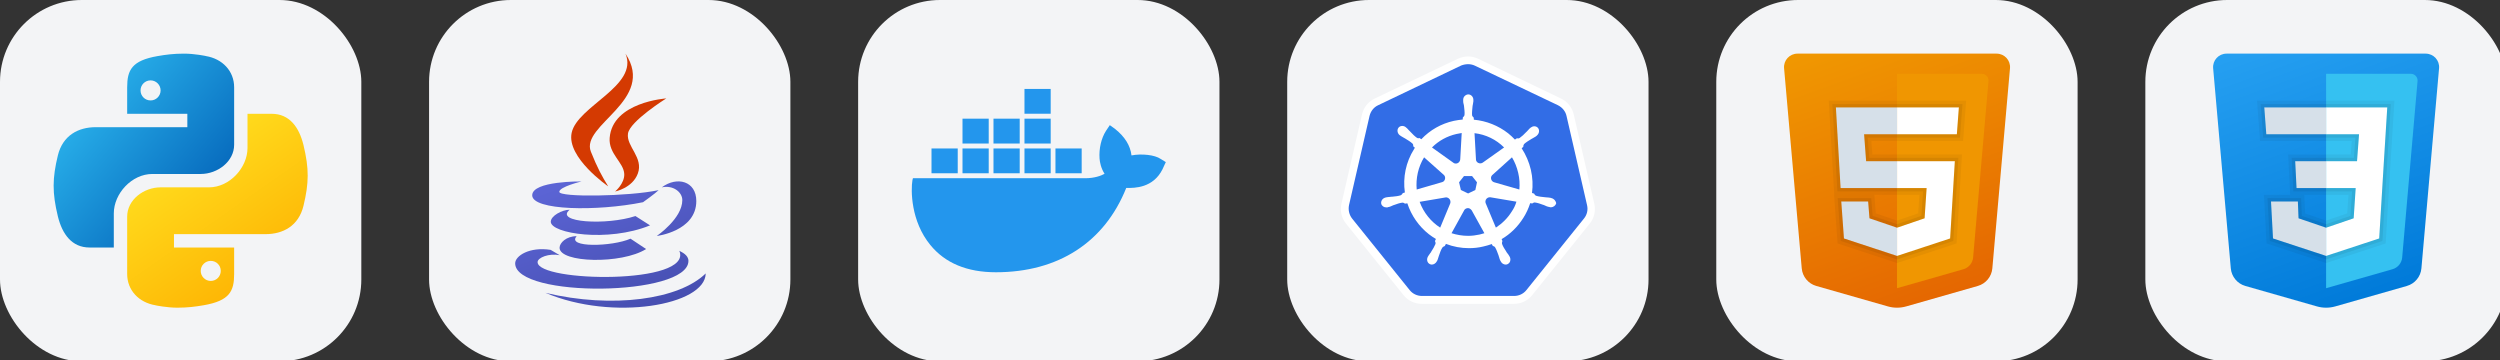
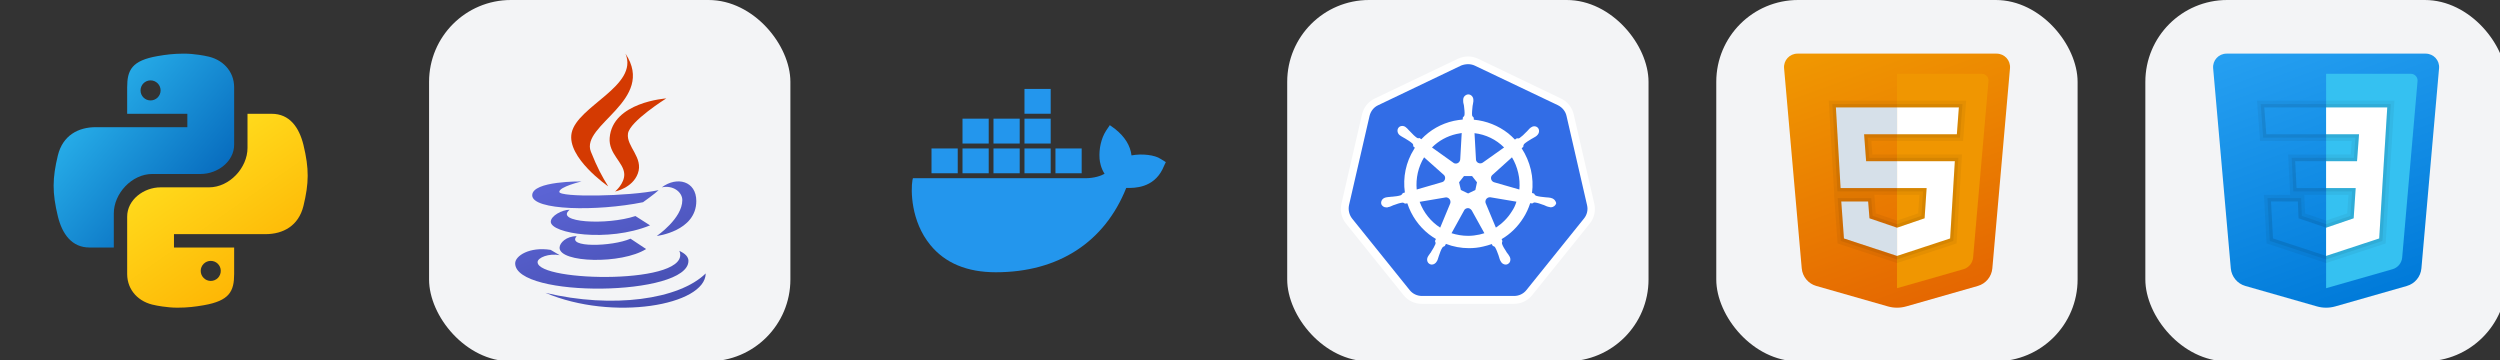
<svg xmlns="http://www.w3.org/2000/svg" width="333.0" height="48.0" viewBox="0 0 333.0 48.0" version="1.1">
  <rect x="0" y="0" width="333.0" height="48.0" fill="#333333" stroke="none" />
  <g transform="scale(0.188)">
    <g transform="translate(0, 0)">
-       <rect width="256" height="256" rx="58" fill="#F3F4F6" />
      <svg width="256" height="256" viewBox="0 0 256 256" fill="none">
        <path d="M130.293 38C122.927 38.024 117.821 38.673 111.649 39.739C93.422 42.912 90.101 49.577 90.101 61.859V80.631H132.732V90.104H88.481H67.877C55.391 90.104 44.463 95.987 41.001 110.089C37.088 126.274 36.913 136.411 41.001 153.311C44.103 165.916 50.938 175.365 63.429 175.365H80.633V151.189C80.633 137.14 93.356 123.261 107.935 123.261H142.21C154.161 123.261 165.894 114.442 165.894 102.529V61.859C165.894 50.306 157.562 41.667 145.914 39.729C146.203 39.701 137.597 37.972 130.293 38ZM106.685 56.947C110.574 56.947 113.79 60.154 113.79 64.062C113.79 68.007 110.574 71.157 106.685 71.157C102.72 71.157 99.58 68.012 99.58 64.062C99.58 60.168 102.72 56.947 106.685 56.947Z" fill="url(#paint0_linear_36_1041)" />
        <path d="M125.703 217.996C133.068 217.972 138.175 217.323 144.347 216.258C162.574 213.084 165.894 206.419 165.894 194.137V175.365H123.263V165.892H167.519H188.123C200.609 165.892 211.537 160.009 215 145.908C218.912 129.722 219.087 119.586 215 102.685C211.892 90.081 205.057 80.631 192.566 80.631H175.363V104.807C175.363 118.856 162.64 132.735 148.06 132.735H113.785C101.834 132.735 90.102 141.555 90.102 153.468V194.137C90.102 205.69 98.433 214.33 110.081 216.267C109.792 216.295 118.399 218.024 125.703 217.996ZM149.315 199.049C145.427 199.049 142.21 195.842 142.21 191.935C142.21 187.989 145.427 184.839 149.315 184.839C153.28 184.839 156.42 187.984 156.42 191.935C156.42 195.828 153.275 199.049 149.315 199.049Z" fill="url(#paint1_linear_36_1041)" />
        <defs>
          <linearGradient id="paint0_linear_36_1041" x1="65.925" y1="75.761" x2="141.031" y2="138.784" gradientUnits="userSpaceOnUse">
            <stop stop-color="#26ABE7" />
            <stop offset="1" stop-color="#086DBF" />
          </linearGradient>
          <linearGradient id="paint1_linear_36_1041" x1="183.756" y1="193.891" x2="127.782" y2="113.949" gradientUnits="userSpaceOnUse">
            <stop stop-color="#FEB705" />
            <stop offset="1" stop-color="#FFDA1C" />
          </linearGradient>
        </defs>
      </svg>
    </g>
    <g transform="translate(304, 0)">
      <rect width="256" height="256" rx="58" fill="#F3F4F6" />
      <svg width="256" height="256" viewBox="0 0 256 256" fill="none">
        <path d="M126.923 132.043C122.432 124.803 119.174 118.8 114.661 107.496C107.029 88.403 161.077 71.151 139.163 38C148.662 60.9 105.067 75.057 101.017 94.127C97.314 111.668 126.9 132.043 126.923 132.043Z" fill="#D43A02" />
        <path d="M127.95 97.718C127.086 109.04 137.98 115.074 138.295 123.345C138.547 130.077 131.784 135.688 131.784 135.688C131.784 135.688 144.06 133.276 147.889 123.008C152.142 111.605 139.636 103.798 140.923 94.667C142.125 85.947 168.062 69.724 168.062 69.724C168.062 69.724 129.899 72.253 127.95 97.718Z" fill="#D43A02" />
        <path d="M164.876 132.75C172.769 130.977 179.424 136.003 179.424 141.795C179.424 154.849 161.33 167.188 161.33 167.188C161.33 167.188 189.342 163.849 189.342 142.416C189.342 128.241 175.586 124.699 164.876 132.75ZM151.579 143.28C151.579 143.28 160.313 137.056 162.639 134.721C141.206 139.27 92.27 139.882 92.27 135.931C92.27 132.291 108.051 128.56 108.051 128.56C108.051 128.56 73.073 128.056 73.073 138.375C73.073 149.129 118.86 149.899 151.579 143.28Z" fill="url(#paint0_linear_36_1333)" />
        <path d="M146.206 153.071C125.916 159.817 88.544 157.661 99.614 148.603C94.223 148.603 86.231 152.936 86.231 157.103C86.231 165.46 126.65 171.913 156.565 159.677L146.206 153.071Z" fill="url(#paint1_linear_36_1333)" />
        <path d="M104.586 167.327C97.224 167.327 92.459 172.07 92.459 175.526C92.459 186.285 136.378 187.369 153.779 176.448L142.718 169.104C129.718 174.819 97.062 175.607 104.586 167.327Z" fill="url(#paint2_linear_36_1333)" />
        <path d="M183.762 184.845C183.762 180.633 179.014 178.649 177.313 177.699C187.339 201.877 76.889 200.001 76.889 185.727C76.889 182.483 85.02 179.306 92.535 180.809L86.145 177.033C71.17 174.684 61 181.268 61 186.578C61 211.341 183.762 210.148 183.762 184.845Z" fill="url(#paint3_linear_36_1333)" />
        <path d="M195.997 193.719C177.34 212.146 130.033 218.86 82.46 207.475C130.033 227.738 195.772 216.327 195.997 193.719Z" fill="url(#paint4_linear_36_1333)" />
        <defs>
          <linearGradient id="paint0_linear_36_1333" x1="122.545" y1="115.286" x2="158.814" y2="214.931" gradientUnits="userSpaceOnUse">
            <stop stop-color="#5C65D6" />
            <stop offset="0.999" stop-color="#464EB0" />
          </linearGradient>
          <linearGradient id="paint1_linear_36_1333" x1="108.24" y1="122.468" x2="143.331" y2="218.882" gradientUnits="userSpaceOnUse">
            <stop stop-color="#5C65D6" />
            <stop offset="0.999" stop-color="#464EB0" />
          </linearGradient>
          <linearGradient id="paint2_linear_36_1333" x1="104.64" y1="125.55" x2="140.153" y2="223.13" gradientUnits="userSpaceOnUse">
            <stop stop-color="#5C65D6" />
            <stop offset="0.999" stop-color="#464EB0" />
          </linearGradient>
          <linearGradient id="paint3_linear_36_1333" x1="101.634" y1="128.893" x2="136.873" y2="225.704" gradientUnits="userSpaceOnUse">
            <stop stop-color="#5C65D6" />
            <stop offset="0.999" stop-color="#464EB0" />
          </linearGradient>
          <linearGradient id="paint4_linear_36_1333" x1="113.761" y1="130.621" x2="147.524" y2="223.387" gradientUnits="userSpaceOnUse">
            <stop stop-color="#5C65D6" />
            <stop offset="0.999" stop-color="#464EB0" />
          </linearGradient>
        </defs>
      </svg>
    </g>
    <g transform="translate(608, 0)">
-       <rect width="256" height="256" rx="58" fill="#F3F4F6" />
      <svg width="256" height="256" viewBox="0 0 256 256" fill="none">
        <path d="M214.285 112.568C210.231 109.756 200.943 108.701 193.68 110.107C192.836 103.077 188.952 96.924 182.196 91.475L178.312 88.663L175.61 92.706C172.232 97.979 170.543 105.362 171.05 112.393C171.219 114.853 172.063 119.248 174.596 123.115C172.232 124.521 167.334 126.279 160.917 126.279H38.812L38.474 127.685C37.292 134.716 37.292 156.688 51.141 173.562C61.612 186.393 77.149 192.897 97.584 192.897C141.832 192.897 174.596 171.628 189.965 133.134C196.045 133.31 209.049 133.134 215.636 119.951C215.804 119.599 216.142 118.896 217.324 116.26L218 114.853L214.285 112.568ZM136.428 63H117.851V80.577H136.428V63ZM136.428 84.093H117.851V101.67H136.428V84.093ZM114.473 84.093H95.895V101.67H114.473V84.093ZM92.518 84.093H73.94V101.67H92.518V84.093ZM70.562 105.186H51.985V122.763H70.562V105.186ZM92.518 105.186H73.94V122.763H92.518V105.186ZM114.473 105.186H95.895V122.763H114.473V105.186ZM136.428 105.186H117.851V122.763H136.428V105.186ZM158.383 105.186H139.806V122.763H158.383V105.186Z" fill="#2396ED" />
      </svg>
    </g>
    <g transform="translate(912, 0)">
      <rect width="256" height="256" rx="58" fill="#F3F4F6" />
      <svg width="256" height="256" viewBox="0 0 256 256" fill="none">
        <path d="M95.47 212.486C91.28 212.486 87.323 210.624 84.646 207.248L43.91 156.62C41.233 153.245 40.186 148.939 41.233 144.749L55.782 81.55C56.713 77.361 59.506 73.985 63.347 72.123L122.239 43.957C124.101 43.026 126.196 42.561 128.291 42.561C130.386 42.561 132.481 43.026 134.343 43.957L193.235 72.007C197.076 73.869 199.869 77.244 200.8 81.434L215.348 144.632C216.28 148.822 215.348 153.128 212.672 156.504L171.936 207.132C169.259 210.391 165.302 212.37 161.112 212.37L95.47 212.486Z" fill="#326DE6" />
        <path d="M128.175 45.47C129.804 45.47 131.433 45.819 132.946 46.518L191.838 74.567C194.864 76.08 197.192 78.873 197.89 82.132L212.439 145.33C213.254 148.706 212.439 152.197 210.227 154.874L169.492 205.502C167.397 208.179 164.138 209.692 160.763 209.692H95.47C92.095 209.692 88.836 208.179 86.741 205.502L46.005 154.874C43.91 152.197 43.096 148.706 43.794 145.33L58.342 82.132C59.157 78.757 61.368 75.964 64.394 74.567L123.286 46.401C124.799 45.819 126.545 45.47 128.175 45.47ZM128.175 40C125.73 40 123.286 40.582 120.959 41.629L62.067 69.795C57.411 72.006 54.152 76.08 52.989 81.085L38.44 144.283C37.276 149.287 38.44 154.408 41.699 158.482L82.434 209.11C85.577 213.068 90.349 215.279 95.353 215.279H160.647C165.651 215.279 170.423 213.068 173.566 209.11L214.301 158.482C217.56 154.525 218.724 149.287 217.56 144.283L203.011 81.085C201.848 76.08 198.589 72.006 193.933 69.795L135.274 41.629C133.063 40.582 130.619 40 128.175 40Z" fill="white" />
        <path d="M187.183 140.326C187.067 140.326 187.067 140.326 187.183 140.326H187.067C186.95 140.326 186.834 140.326 186.834 140.209C186.601 140.209 186.368 140.093 186.135 140.093C185.321 139.977 184.622 139.86 183.924 139.86C183.575 139.86 183.226 139.86 182.76 139.744H182.644C180.2 139.511 178.221 139.278 176.359 138.696C175.544 138.347 175.311 137.882 175.079 137.416C175.079 137.3 174.962 137.3 174.962 137.183L173.449 136.718C174.148 131.364 173.915 125.777 172.635 120.307C171.354 114.837 169.143 109.716 166.117 105.06L167.281 104.013V103.78C167.281 103.198 167.397 102.616 167.863 102.034C169.259 100.754 171.005 99.707 173.1 98.426C173.449 98.194 173.798 98.077 174.148 97.844C174.846 97.495 175.428 97.146 176.126 96.681C176.243 96.564 176.475 96.448 176.708 96.215C176.825 96.099 176.941 96.099 176.941 95.982C178.57 94.586 178.919 92.258 177.756 90.745C177.174 89.93 176.126 89.465 175.079 89.465C174.148 89.465 173.333 89.814 172.518 90.396C172.402 90.512 172.402 90.512 172.285 90.629C172.053 90.745 171.936 90.978 171.703 91.094C171.122 91.676 170.656 92.141 170.19 92.723C169.958 92.956 169.725 93.305 169.376 93.538C167.746 95.284 166.233 96.681 164.72 97.728C164.371 97.961 164.022 98.077 163.673 98.077C163.44 98.077 163.207 98.077 162.974 97.961H162.742L161.345 98.892C159.832 97.263 158.203 95.866 156.573 94.469C149.59 88.999 141.094 85.624 132.248 84.809L132.132 83.296C132.016 83.18 132.016 83.18 131.899 83.063C131.55 82.714 131.084 82.365 130.968 81.55C130.852 79.688 131.084 77.593 131.317 75.265V75.149C131.317 74.8 131.434 74.334 131.55 73.985C131.666 73.287 131.783 72.588 131.899 71.774V71.075V70.726C131.899 68.631 130.27 66.885 128.291 66.885C127.36 66.885 126.429 67.351 125.731 68.049C125.032 68.748 124.683 69.679 124.683 70.726V70.959V71.657C124.683 72.472 124.8 73.17 125.032 73.869C125.149 74.218 125.149 74.567 125.265 75.033V75.149C125.498 77.477 125.847 79.572 125.614 81.434C125.498 82.249 125.032 82.598 124.683 82.947C124.567 83.063 124.567 83.063 124.45 83.18L124.334 84.693C122.239 84.925 120.144 85.158 118.049 85.624C109.087 87.602 101.173 92.141 95.004 98.659L93.841 97.844H93.608C93.375 97.844 93.142 97.961 92.909 97.961C92.56 97.961 92.211 97.844 91.862 97.612C90.349 96.564 88.836 95.051 87.207 93.305C86.974 93.073 86.741 92.723 86.392 92.491C85.926 91.909 85.461 91.443 84.879 90.861C84.762 90.745 84.53 90.629 84.297 90.396C84.18 90.279 84.064 90.279 84.064 90.163C83.366 89.581 82.435 89.232 81.504 89.232C80.456 89.232 79.409 89.697 78.827 90.512C77.663 92.025 78.012 94.353 79.641 95.749C79.758 95.749 79.758 95.866 79.874 95.866C80.107 95.982 80.223 96.215 80.456 96.331C81.154 96.797 81.736 97.146 82.435 97.495C82.784 97.612 83.133 97.844 83.482 98.077C85.577 99.358 87.323 100.405 88.719 101.685C89.302 102.267 89.302 102.849 89.302 103.431V103.664L90.465 104.711C90.233 105.06 90 105.293 89.883 105.642C84.064 114.837 81.853 125.661 83.366 136.369L81.853 136.834C81.853 136.951 81.736 136.951 81.736 137.067C81.504 137.532 81.154 137.998 80.456 138.347C78.71 138.929 76.615 139.162 74.171 139.395H74.055C73.706 139.395 73.24 139.395 72.891 139.511C72.193 139.511 71.494 139.627 70.68 139.744C70.447 139.744 70.214 139.86 69.981 139.86C69.865 139.86 69.748 139.86 69.632 139.977C67.537 140.442 66.257 142.421 66.606 144.283C66.955 145.912 68.468 146.96 70.33 146.96C70.68 146.96 70.912 146.96 71.261 146.843C71.378 146.843 71.494 146.843 71.494 146.727C71.727 146.727 71.96 146.611 72.193 146.611C73.007 146.378 73.589 146.145 74.287 145.796C74.637 145.68 74.986 145.447 75.335 145.33H75.451C77.663 144.516 79.641 143.817 81.504 143.585H81.736C82.435 143.585 82.9 143.934 83.249 144.166C83.366 144.166 83.366 144.283 83.482 144.283L85.112 144.05C87.905 152.663 93.259 160.344 100.358 165.931C101.988 167.211 103.617 168.259 105.363 169.306L104.665 170.819C104.665 170.936 104.781 170.936 104.781 171.052C105.014 171.517 105.246 172.099 105.014 172.914C104.315 174.66 103.268 176.406 101.988 178.384V178.501C101.755 178.85 101.522 179.083 101.289 179.432C100.824 180.014 100.475 180.596 100.009 181.294C99.893 181.41 99.776 181.643 99.66 181.876C99.66 181.992 99.543 182.109 99.543 182.109C98.612 184.087 99.311 186.299 101.057 187.113C101.522 187.346 101.988 187.462 102.453 187.462C103.85 187.462 105.246 186.531 105.945 185.251C105.945 185.135 106.061 185.018 106.061 185.018C106.178 184.786 106.294 184.553 106.41 184.436C106.76 183.622 106.876 183.04 107.109 182.341C107.225 181.992 107.341 181.643 107.458 181.294C108.273 178.966 108.854 177.104 109.902 175.475C110.368 174.776 110.949 174.66 111.415 174.427C111.531 174.427 111.531 174.427 111.648 174.311L112.462 172.798C117.584 174.776 123.17 175.824 128.757 175.824C132.132 175.824 135.624 175.475 138.882 174.66C140.977 174.194 142.956 173.612 144.934 172.914L145.633 174.194C145.749 174.194 145.749 174.194 145.866 174.311C146.448 174.427 146.913 174.66 147.379 175.358C148.31 176.988 149.008 178.966 149.823 181.178V181.294C149.939 181.643 150.056 181.992 150.172 182.341C150.405 183.04 150.521 183.738 150.87 184.436C150.987 184.669 151.103 184.786 151.219 185.018C151.219 185.135 151.336 185.251 151.336 185.251C152.034 186.648 153.431 187.462 154.827 187.462C155.293 187.462 155.758 187.346 156.224 187.113C157.039 186.648 157.737 185.949 157.97 185.018C158.203 184.087 158.203 183.04 157.737 182.109C157.737 181.992 157.621 181.992 157.621 181.876C157.504 181.643 157.388 181.41 157.272 181.294C156.922 180.596 156.457 180.014 155.991 179.432C155.758 179.083 155.526 178.85 155.293 178.501V178.384C154.013 176.406 152.849 174.66 152.267 172.914C152.034 172.099 152.267 171.634 152.383 171.052C152.383 170.936 152.5 170.936 152.5 170.819L151.918 169.422C158.086 165.814 163.324 160.693 167.281 154.409C169.376 151.15 171.005 147.542 172.169 143.934L173.566 144.166C173.682 144.166 173.682 144.05 173.798 144.05C174.264 143.817 174.613 143.468 175.311 143.468H175.544C177.406 143.701 179.385 144.399 181.596 145.214H181.713C182.062 145.33 182.411 145.563 182.76 145.68C183.459 146.029 184.041 146.261 184.855 146.494C185.088 146.494 185.321 146.611 185.554 146.611C185.67 146.611 185.786 146.611 185.903 146.727C186.252 146.843 186.485 146.843 186.834 146.843C188.58 146.843 190.093 145.68 190.558 144.166C190.558 142.77 189.278 140.908 187.183 140.326ZM133.296 134.623L128.175 137.067L123.054 134.623L121.773 129.153L125.265 124.73H130.968L134.46 129.153L133.296 134.623ZM163.673 122.519C164.604 126.476 164.837 130.433 164.487 134.274L146.68 129.153C145.051 128.687 144.12 127.058 144.469 125.428C144.585 124.963 144.818 124.497 145.167 124.148L159.25 111.462C161.229 114.721 162.742 118.445 163.673 122.519ZM153.664 104.479L138.417 115.303C137.137 116.117 135.391 115.884 134.343 114.604C133.994 114.255 133.878 113.789 133.761 113.324L132.714 94.353C140.745 95.284 148.077 98.892 153.664 104.479ZM119.911 94.935C121.192 94.702 122.355 94.469 123.636 94.237L122.588 112.858C122.472 114.488 121.192 115.884 119.446 115.884C118.98 115.884 118.398 115.768 118.049 115.535L102.57 104.479C107.341 99.707 113.277 96.448 119.911 94.935ZM96.983 111.462L110.833 123.799C112.113 124.846 112.23 126.825 111.182 128.105C110.833 128.571 110.368 128.92 109.786 129.036L91.746 134.274C91.047 126.359 92.793 118.329 96.983 111.462ZM93.841 143.003L112.346 139.86C113.859 139.744 115.256 140.791 115.605 142.304C115.721 143.003 115.721 143.585 115.489 144.166L108.389 161.275C101.871 157.085 96.634 150.684 93.841 143.003ZM136.322 166.164C133.645 166.746 130.968 167.095 128.175 167.095C124.101 167.095 120.144 166.396 116.42 165.233L125.614 148.589C126.545 147.542 128.058 147.076 129.339 147.775C129.921 148.124 130.386 148.589 130.735 149.055L139.697 165.233C138.65 165.582 137.486 165.814 136.322 166.164ZM159.017 149.986C156.108 154.641 152.267 158.366 147.844 161.275L140.512 143.701C140.163 142.304 140.745 140.791 142.141 140.093C142.607 139.86 143.189 139.744 143.771 139.744L162.393 142.886C161.694 145.447 160.53 147.774 159.017 149.986Z" fill="white" />
      </svg>
    </g>
    <g transform="translate(1216, 0)">
      <rect width="256" height="256" rx="58" fill="#F3F4F6" />
      <svg width="256" height="256" viewBox="0 0 256 256" fill="none">
        <path d="M48.038 48.362L60.547 190.121C61.066 196.011 65.166 200.978 70.851 202.602L121.531 217.082C125.807 218.306 130.336 218.306 134.612 217.082L185.292 202.602C190.978 200.978 195.077 196.016 195.596 190.121L208.106 48.362C208.601 42.79 204.215 38 198.625 38H57.523C51.933 38 47.547 42.79 48.038 48.362Z" fill="url(#paint0_linear_170_37)" />
        <path d="M128.074 52.285V204.187L175.102 190.749C178.897 189.664 181.63 186.349 181.973 182.421L192.859 57.462C193.101 54.676 190.911 52.285 188.116 52.285H128.074Z" fill="#F09601" />
        <path d="M128.074 133.236V114.189H169.026L165.693 168.95L128.074 181.33V161.331L147.598 154.664L149.026 133.236H128.074ZM170.454 95.142L171.883 76.094H128.074V95.142H170.454Z" fill="white" />
        <path d="M128.074 161.331V181.33L90.455 168.95L88.551 142.76H107.598L108.55 154.664L128.074 161.331ZM104.741 95.142H128.074V76.094H84.741L88.075 133.236H128.074V114.189H106.169L104.741 95.142Z" fill="#D6E0E9" />
-         <path opacity="0.05" d="M171.883 76.095L170.454 95.142H128.074H104.741L106.17 114.189H128.074H169.026L165.693 168.95L128.074 181.331L90.456 168.95L88.551 142.76H107.599L108.551 154.664L128.074 161.331L147.598 154.664L149.026 133.236H128.074H88.075L84.742 76.095H128.074H171.883ZM177.016 71.333H171.883H128.074H84.742H79.694L79.99 76.371L83.323 133.512L83.585 137.998H83.432L83.804 143.108L85.709 169.297L85.942 172.478L88.97 173.474L126.589 185.854L128.074 186.345L129.565 185.854L167.183 173.474L170.25 172.464L170.445 169.24L173.778 114.48L174.088 109.427H169.026H128.074H110.589L109.875 99.904H128.074H170.454H174.873L175.202 95.499L176.631 76.452L177.016 71.333ZM111.994 137.998H128.074H143.936L143.055 151.184L128.074 156.298L113.046 151.169L112.341 142.379L111.994 137.998Z" fill="black" />
+         <path opacity="0.05" d="M171.883 76.095L170.454 95.142H128.074H104.741L106.17 114.189H128.074H169.026L165.693 168.95L128.074 181.331L90.456 168.95L88.551 142.76H107.599L108.551 154.664L128.074 161.331L147.598 154.664L149.026 133.236H128.074H88.075L84.742 76.095H128.074H171.883ZM177.016 71.333H171.883H128.074H79.694L79.99 76.371L83.323 133.512L83.585 137.998H83.432L83.804 143.108L85.709 169.297L85.942 172.478L88.97 173.474L126.589 185.854L128.074 186.345L129.565 185.854L167.183 173.474L170.25 172.464L170.445 169.24L173.778 114.48L174.088 109.427H169.026H128.074H110.589L109.875 99.904H128.074H170.454H174.873L175.202 95.499L176.631 76.452L177.016 71.333ZM111.994 137.998H128.074H143.936L143.055 151.184L128.074 156.298L113.046 151.169L112.341 142.379L111.994 137.998Z" fill="black" />
        <path opacity="0.07" d="M171.882 76.094L170.453 95.142H128.073H104.74L106.169 114.189H128.073H169.025L165.691 168.95L128.073 181.331L90.455 168.95L88.55 142.76H107.597L108.55 154.664L128.073 161.331L147.596 154.664L149.025 133.236H128.073H88.074L84.741 76.094H128.073H171.882ZM174.448 73.714H171.882H128.073H84.741H82.217L82.364 76.233L85.698 133.374L85.826 135.617H88.074H128.073H146.482L145.33 152.922L128.073 158.817L110.797 152.917L109.969 142.569L109.792 140.379H107.597H88.55H85.988L86.174 142.931L88.079 169.121L88.193 170.712L89.707 171.212L127.325 183.592L128.073 183.835L128.816 183.592L166.434 171.212L167.967 170.707L168.067 169.093L171.401 114.332L171.553 111.808H169.025H128.073H108.378L107.307 97.523H128.073H170.453H172.663L172.829 95.318L174.258 76.271L174.448 73.714Z" fill="black" />
        <defs>
          <linearGradient id="paint0_linear_170_37" x1="100.494" y1="25.681" x2="176.449" y2="234.358" gradientUnits="userSpaceOnUse">
            <stop stop-color="#F09701" />
            <stop offset="1" stop-color="#E36001" />
          </linearGradient>
        </defs>
      </svg>
    </g>
    <g transform="translate(1520, 0)">
      <rect width="256" height="256" rx="58" fill="#F3F4F6" />
      <svg width="256" height="256" viewBox="0 0 256 256" fill="none">
        <path d="M48.038 48.362L60.547 190.121C61.066 196.011 65.166 200.978 70.851 202.602L121.531 217.082C125.807 218.306 130.336 218.306 134.612 217.082L185.292 202.602C190.978 200.978 195.077 196.016 195.596 190.121L208.106 48.362C208.601 42.79 204.215 38 198.625 38H57.523C51.933 38 47.547 42.79 48.038 48.362Z" fill="url(#paint0_linear_170_48)" />
        <path d="M128.074 52.285V204.187L175.102 190.749C178.897 189.664 181.63 186.349 181.973 182.421L192.859 57.462C193.101 54.676 190.911 52.285 188.116 52.285H128.074Z" fill="#35C1F1" />
        <path d="M171.407 76.094H128.074V95.142H151.407L149.979 114.189H128.074V133.236H149.026L147.598 154.664L128.074 161.331V181.33L165.693 168.95L169.026 114.189L171.407 76.094Z" fill="white" />
-         <path d="M128.073 76.094V95.142H85.693L84.265 76.094H128.073ZM106.169 114.189L107.121 133.236H128.073V114.189H106.169ZM108.074 142.76H89.026L90.455 168.95L128.073 181.33V161.331L108.55 154.664L108.074 142.76Z" fill="#D6E0E9" />
        <path opacity="0.05" d="M171.406 76.095L169.025 114.189L165.692 168.95L128.074 181.331L90.455 168.95L89.027 142.76H108.074L108.55 154.664L128.074 161.331L147.597 154.664L149.026 133.236H128.074H107.122L106.169 114.189H128.074H149.978L151.407 95.142H128.074H85.694L84.265 76.095H128.074H171.406ZM176.473 71.333H171.406H128.074H84.265H79.132L79.517 76.452L80.946 95.499L81.275 99.904H85.694H128.074H146.273L145.559 109.427H128.074H106.169H101.165L101.412 114.427L102.365 133.474L102.593 137.998H89.027H83.998L84.275 143.017L85.703 169.207L85.879 172.455L88.97 173.474L126.588 185.854L128.074 186.345L129.564 185.854L167.182 173.474L170.249 172.464L170.444 169.24L173.778 114.48L176.158 76.395L176.473 71.333ZM112.65 137.998H128.074H143.935L143.054 151.184L128.074 156.298L113.179 151.212L112.831 142.569L112.65 137.998Z" fill="black" />
        <path opacity="0.07" d="M171.406 76.094L169.025 114.189L165.692 168.95L128.074 181.331L90.455 168.95L89.027 142.76H108.074L108.55 154.664L128.074 161.331L147.597 154.664L149.025 133.236H128.074H107.122L106.169 114.189H128.074H149.978L151.406 95.142H128.074H85.693L84.265 76.094H128.074H171.406ZM173.939 73.714H171.406H128.074H84.265H81.698L81.889 76.271L83.317 95.318L83.484 97.523H85.693H128.074H148.84L147.768 111.808H128.074H106.169H103.664L103.788 114.308L104.741 133.355L104.855 135.617H107.122H128.074H146.483L145.33 152.922L128.074 158.817L110.864 152.941L110.455 142.665L110.36 140.379H108.074H89.027H86.512L86.65 142.888L88.079 169.078L88.169 170.702L89.712 171.212L127.331 183.592L128.074 183.835L128.816 183.592L166.435 171.212L167.968 170.707L168.068 169.093L171.401 114.332L173.782 76.242L173.939 73.714Z" fill="black" />
        <defs>
          <linearGradient id="paint0_linear_170_48" x1="91.551" y1="1.105" x2="167.564" y2="209.944" gradientUnits="userSpaceOnUse">
            <stop stop-color="#2AA4F4" />
            <stop offset="1" stop-color="#007AD9" />
          </linearGradient>
        </defs>
      </svg>
    </g>
  </g>
</svg>